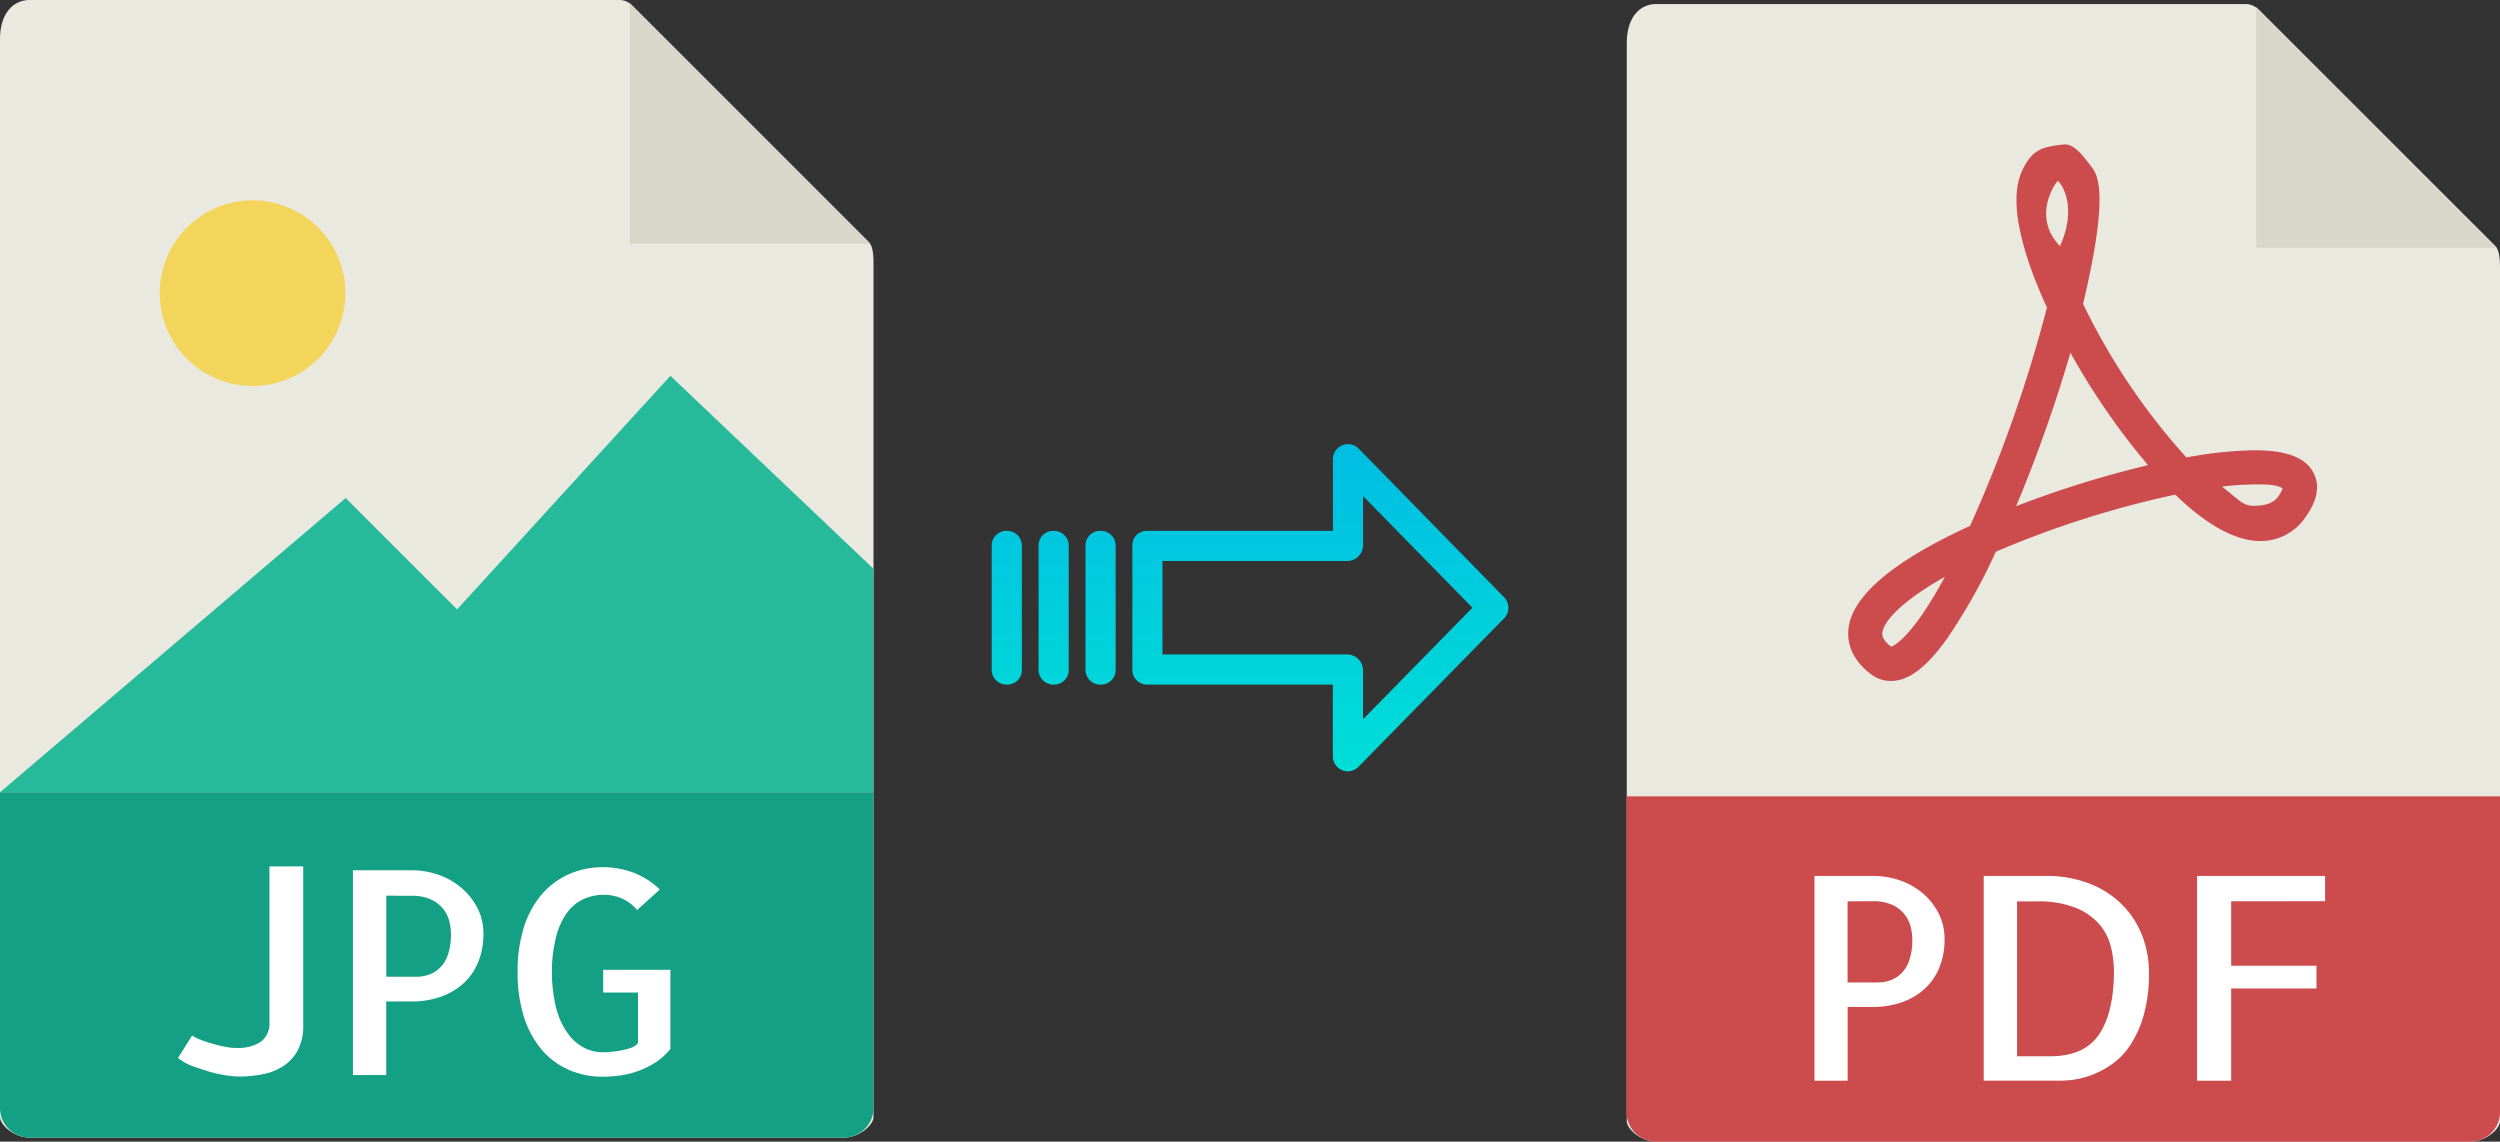
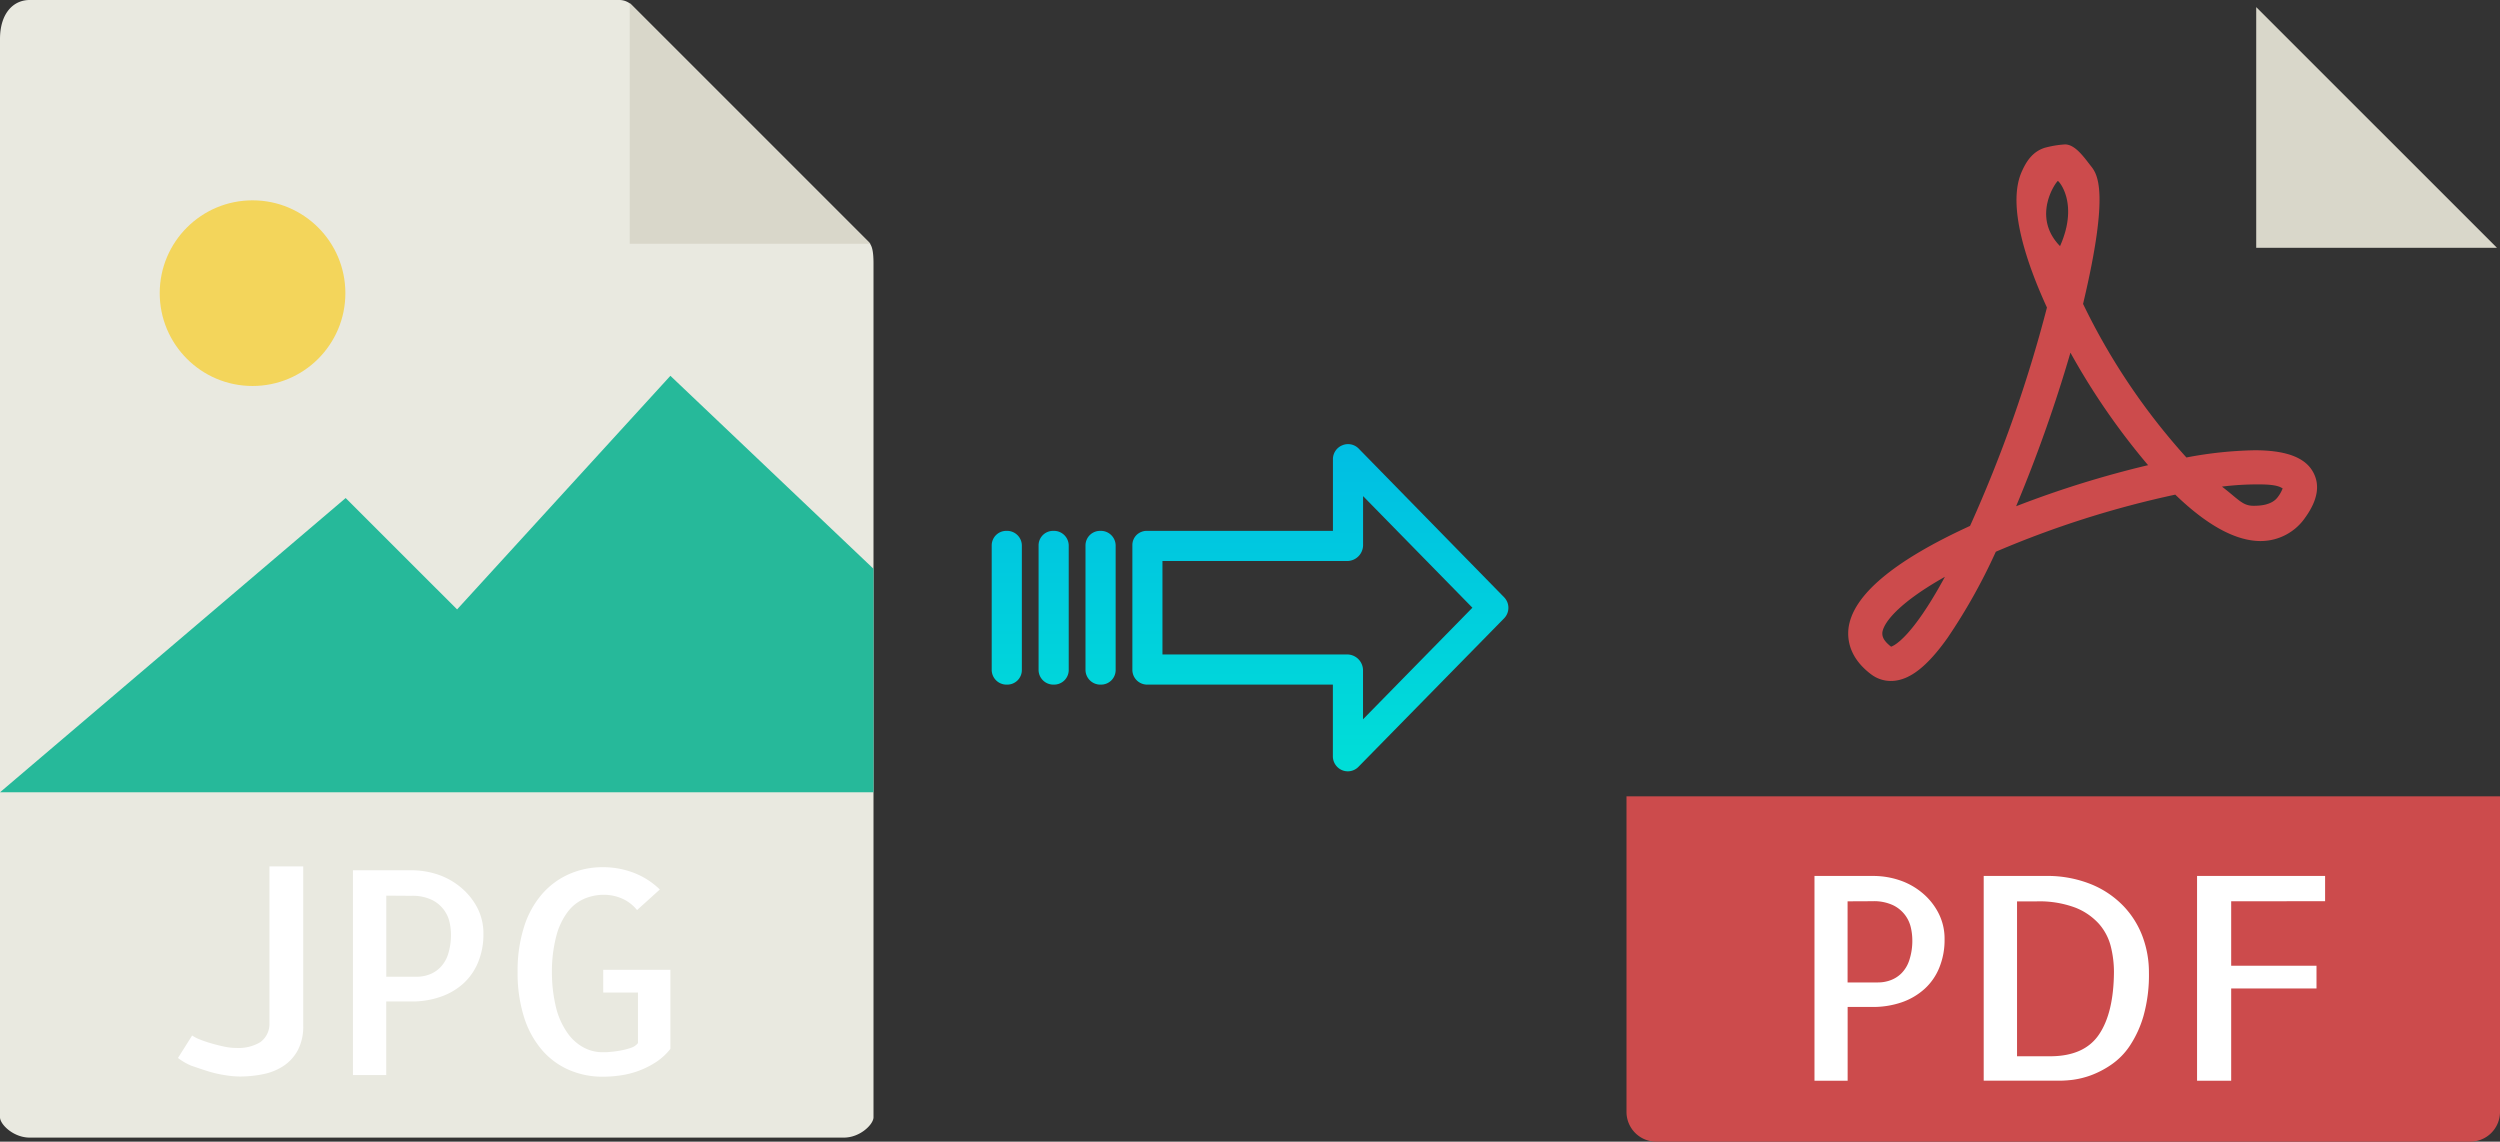
<svg xmlns="http://www.w3.org/2000/svg" xmlns:xlink="http://www.w3.org/1999/xlink" viewBox="0 0 439.52 200.71">
  <rect x="0" y="0" width="439.52" height="200.71" fill="#333333" stroke="none" />
  <defs>
    <style>.cls-1{fill:#e9e9e0;}.cls-2{fill:#d9d7ca;}.cls-3{fill:#cc4b4c;}.cls-4{fill:#fff;}.cls-5{fill:#f3d55b;}.cls-6{fill:#26b99a;}.cls-7{fill:#14a085;}.cls-8{fill:url(#linear-gradient);}.cls-9{fill:url(#linear-gradient-2);}.cls-10{fill:url(#linear-gradient-3);}.cls-11{fill:url(#linear-gradient-4);}</style>
    <linearGradient id="linear-gradient" x1="232.13" y1="151.71" x2="232.13" y2="32.51" gradientTransform="translate(0 13.97)" gradientUnits="userSpaceOnUse">
      <stop offset="0" stop-color="#00efd1" />
      <stop offset="1" stop-color="#00acea" />
    </linearGradient>
    <linearGradient id="linear-gradient-2" x1="193.48" y1="151.71" x2="193.48" y2="32.51" xlink:href="#linear-gradient" />
    <linearGradient id="linear-gradient-3" x1="185.23" y1="151.71" x2="185.23" y2="32.51" xlink:href="#linear-gradient" />
    <linearGradient id="linear-gradient-4" x1="176.99" y1="151.71" x2="176.99" y2="32.51" xlink:href="#linear-gradient" />
  </defs>
  <title>jpg to pdf</title>
  <g id="Layer_2" data-name="Layer 2">
    <g id="Layer_5_Image" data-name="Layer 5 Image">
-       <path class="cls-1" d="M394.82.71H291.17C288.29.71,286,3.05,286,7.59V197.14c0,1.23,2.34,3.57,5.22,3.57H434.29c2.89,0,5.23-2.34,5.23-3.57V47.06c0-2.49-.33-3.29-.92-3.88L397,1.62A3.14,3.14,0,0,0,394.82.71Z" />
      <polygon class="cls-2" points="396.66 1.25 396.66 43.56 438.98 43.56 396.66 1.25" />
      <path class="cls-3" d="M332.43,119.72h0a5.74,5.74,0,0,1-3.46-1.16c-3.71-2.79-4.21-5.9-4-8,.65-5.81,7.84-11.9,21.38-18.1a239.4,239.4,0,0,0,13.52-38.39c-3.56-7.76-7-17.82-4.5-23.73.89-2.07,2-3.65,4.05-4.34a17.66,17.66,0,0,1,3.63-.61c1.8,0,3.38,2.32,4.5,3.74s3.45,4.19-1.33,24.3a114.36,114.36,0,0,0,18.17,27,70,70,0,0,1,12-1.27c5.59,0,9,1.3,10.36,4,1.14,2.22.67,4.81-1.39,7.71a9.51,9.51,0,0,1-7.93,4.25c-4.34,0-9.4-2.74-15-8.16A171.42,171.42,0,0,0,350.88,97a101.7,101.7,0,0,1-8.51,15.18C338.71,117.33,335.55,119.72,332.43,119.72Zm9.5-18.31c-7.63,4.29-10.74,7.82-11,9.8,0,.33-.14,1.2,1.54,2.48C333,113.52,336.14,112.1,341.93,101.41Zm48.71-15.86c2.91,2.24,3.62,3.37,5.52,3.37.84,0,3.22,0,4.32-1.57a5.8,5.8,0,0,0,.83-1.49c-.44-.23-1-.7-4.2-.7A51,51,0,0,0,390.64,85.55ZM364,62a254.74,254.74,0,0,1-9.55,27,177.91,177.91,0,0,1,23.2-7.22A122.17,122.17,0,0,1,364,62Zm-2.17-30.22c-.35.12-4.75,6.28.34,11.49C365.52,35.75,361.94,31.77,361.79,31.82Z" />
      <path class="cls-3" d="M434.29,200.71H291.17a5.23,5.23,0,0,1-5.22-5.23V140H439.52v55.49A5.23,5.23,0,0,1,434.29,200.71Z" />
      <path class="cls-4" d="M324.82,190H319V154h10.35a14.47,14.47,0,0,1,4.54.73,12.25,12.25,0,0,1,4,2.2,11.28,11.28,0,0,1,2.88,3.54,9.8,9.8,0,0,1,1.1,4.66,12.78,12.78,0,0,1-.93,5,10.17,10.17,0,0,1-2.59,3.73,11.66,11.66,0,0,1-4,2.35,15.49,15.49,0,0,1-5.17.82h-4.35v13Zm0-31.54v14.26h5.37a6.28,6.28,0,0,0,2.13-.37,5.28,5.28,0,0,0,1.93-1.2,5.79,5.79,0,0,0,1.41-2.31,11,11,0,0,0,.54-3.69,10.08,10.08,0,0,0-.24-2,5.77,5.77,0,0,0-3.13-4,7.91,7.91,0,0,0-3.61-.71Z" />
      <path class="cls-4" d="M377.8,171a26.63,26.63,0,0,1-.95,7.59,19,19,0,0,1-2.42,5.28,12.21,12.21,0,0,1-3.3,3.34,16.25,16.25,0,0,1-3.54,1.84,15.27,15.27,0,0,1-3.12.78,19.6,19.6,0,0,1-2.1.16H348.75V154h10.84a20.52,20.52,0,0,1,8,1.44,16.48,16.48,0,0,1,5.71,3.83,15.65,15.65,0,0,1,3.4,5.44A18,18,0,0,1,377.8,171Zm-17.38,14.7q6,0,8.59-3.81t2.64-11a18.6,18.6,0,0,0-.54-4.44,9.58,9.58,0,0,0-2.07-4,11,11,0,0,0-4.18-2.88,18,18,0,0,0-6.83-1.1h-3.42V185.7Z" />
      <path class="cls-4" d="M392.26,158.45v11.33h15v4h-15V190h-6V154h22.51v4.44Z" />
    </g>
    <g id="Layer_2-2" data-name="Layer 2">
      <path class="cls-1" d="M108.88,0H5.22C2.34,0,0,2.34,0,6.88V196.43C0,197.66,2.34,200,5.23,200H148.35c2.88,0,5.22-2.34,5.22-3.57V46.35c0-2.49-.33-3.29-.92-3.88L111.1.92A3.14,3.14,0,0,0,108.88,0Z" />
      <polygon class="cls-2" points="110.71 0.54 110.71 42.86 153.03 42.86 110.71 0.54" />
      <circle class="cls-5" cx="44.4" cy="51.54" r="16.32" />
      <polygon class="cls-6" points="0 139.29 39.29 139.29 153.57 139.29 153.57 100 117.86 66.07 80.36 107.14 60.77 87.56 0 139.29" />
-       <path class="cls-7" d="M148.35,200H5.22A5.23,5.23,0,0,1,0,194.77V139.29H153.57v55.48A5.23,5.23,0,0,1,148.35,200Z" />
      <path class="cls-4" d="M53.31,152.32v28a8.93,8.93,0,0,1-.93,4.27,7.61,7.61,0,0,1-2.49,2.78,10,10,0,0,1-3.59,1.47,20.48,20.48,0,0,1-4.17.42,16.66,16.66,0,0,1-2.52-.23,20.75,20.75,0,0,1-3-.68c-1-.31-2-.66-3-1A10.69,10.69,0,0,1,31.29,186l2.49-3.95a6.52,6.52,0,0,0,1.39.71c.6.24,1.26.47,2,.68s1.46.4,2.24.56a10.4,10.4,0,0,0,2.2.24,7.43,7.43,0,0,0,4.12-1,3.94,3.94,0,0,0,1.64-3.39V152.32Z" />
      <path class="cls-4" d="M67.91,189H62.05v-36H72.4a14.58,14.58,0,0,1,4.54.74A12.47,12.47,0,0,1,81,156a11.68,11.68,0,0,1,2.89,3.54,9.84,9.84,0,0,1,1.1,4.67,12.69,12.69,0,0,1-.93,4.95,10.33,10.33,0,0,1-2.59,3.74,11.53,11.53,0,0,1-4,2.34,15.2,15.2,0,0,1-5.17.83H67.9v13Zm0-31.54v14.26h5.37a6.27,6.27,0,0,0,2.12-.37,5.2,5.2,0,0,0,1.93-1.2,5.8,5.8,0,0,0,1.42-2.31,11.25,11.25,0,0,0,.53-3.69,10,10,0,0,0-.24-2,5.77,5.77,0,0,0-3.13-3.95,7.88,7.88,0,0,0-3.61-.71Z" />
      <path class="cls-4" d="M117.86,170.49V184.4a10.58,10.58,0,0,1-2.52,2.32,15.34,15.34,0,0,1-6.1,2.32,21,21,0,0,1-3.25.25,14.64,14.64,0,0,1-5.93-1.18,13.22,13.22,0,0,1-4.73-3.46,16.37,16.37,0,0,1-3.18-5.76,25.67,25.67,0,0,1-1.15-8,25.34,25.34,0,0,1,1.15-8,16.12,16.12,0,0,1,3.18-5.74,13.47,13.47,0,0,1,4.76-3.49,14.51,14.51,0,0,1,5.9-1.2,15.1,15.1,0,0,1,5.47,1,13.48,13.48,0,0,1,4.54,2.92L112,160a7,7,0,0,0-2.69-2.05,8.06,8.06,0,0,0-3.12-.64,8.78,8.78,0,0,0-3.45.69,7.37,7.37,0,0,0-2.93,2.31,12.16,12.16,0,0,0-2,4.23,24.64,24.64,0,0,0-.78,6.34,26.46,26.46,0,0,0,.75,6.35,13.23,13.23,0,0,0,2,4.39,8.23,8.23,0,0,0,2.83,2.54,7,7,0,0,0,3.35.83c.35,0,.83,0,1.44-.07a15.89,15.89,0,0,0,1.8-.25,11.12,11.12,0,0,0,1.74-.46,2.5,2.5,0,0,0,1.22-.83v-8.88h-6.11v-4h11.92Z" />
    </g>
    <g id="Layer_3" data-name="Layer 3">
      <path class="cls-8" d="M238.83,134.81a2.61,2.61,0,0,1-3.7.05,2.64,2.64,0,0,1-.8-1.91V120.36h-32.6a2.6,2.6,0,0,1-2.65-2.54v-22a2.5,2.5,0,0,1,.77-1.8,2.6,2.6,0,0,1,1.88-.69h32.61V80.73A2.63,2.63,0,0,1,236,78.28a2.57,2.57,0,0,1,1-.2,2.61,2.61,0,0,1,1.88.8L264.43,105a2.65,2.65,0,0,1,0,3.71Zm.81-47.59v8.63a2.81,2.81,0,0,1-2.7,2.78H204.37v16.43h32.56a2.8,2.8,0,0,1,2.7,2.78v8.62l19.23-19.62Z" />
      <path class="cls-9" d="M193.49,120.36h0a2.6,2.6,0,0,1-2.65-2.54V95.88a2.56,2.56,0,0,1,2.58-2.55h.07a2.6,2.6,0,0,1,2.65,2.54V117.8a2.56,2.56,0,0,1-2.58,2.56Z" />
      <path class="cls-10" d="M185.24,120.36h0a2.6,2.6,0,0,1-2.65-2.54V95.88a2.55,2.55,0,0,1,2.58-2.55h.07a2.6,2.6,0,0,1,2.65,2.54V117.8a2.57,2.57,0,0,1-2.58,2.56Z" />
      <path class="cls-11" d="M177,120.36h0a2.6,2.6,0,0,1-2.65-2.54V95.88a2.56,2.56,0,0,1,2.58-2.55H177a2.6,2.6,0,0,1,2.65,2.54V117.8a2.56,2.56,0,0,1-2.58,2.56Z" />
    </g>
  </g>
</svg>